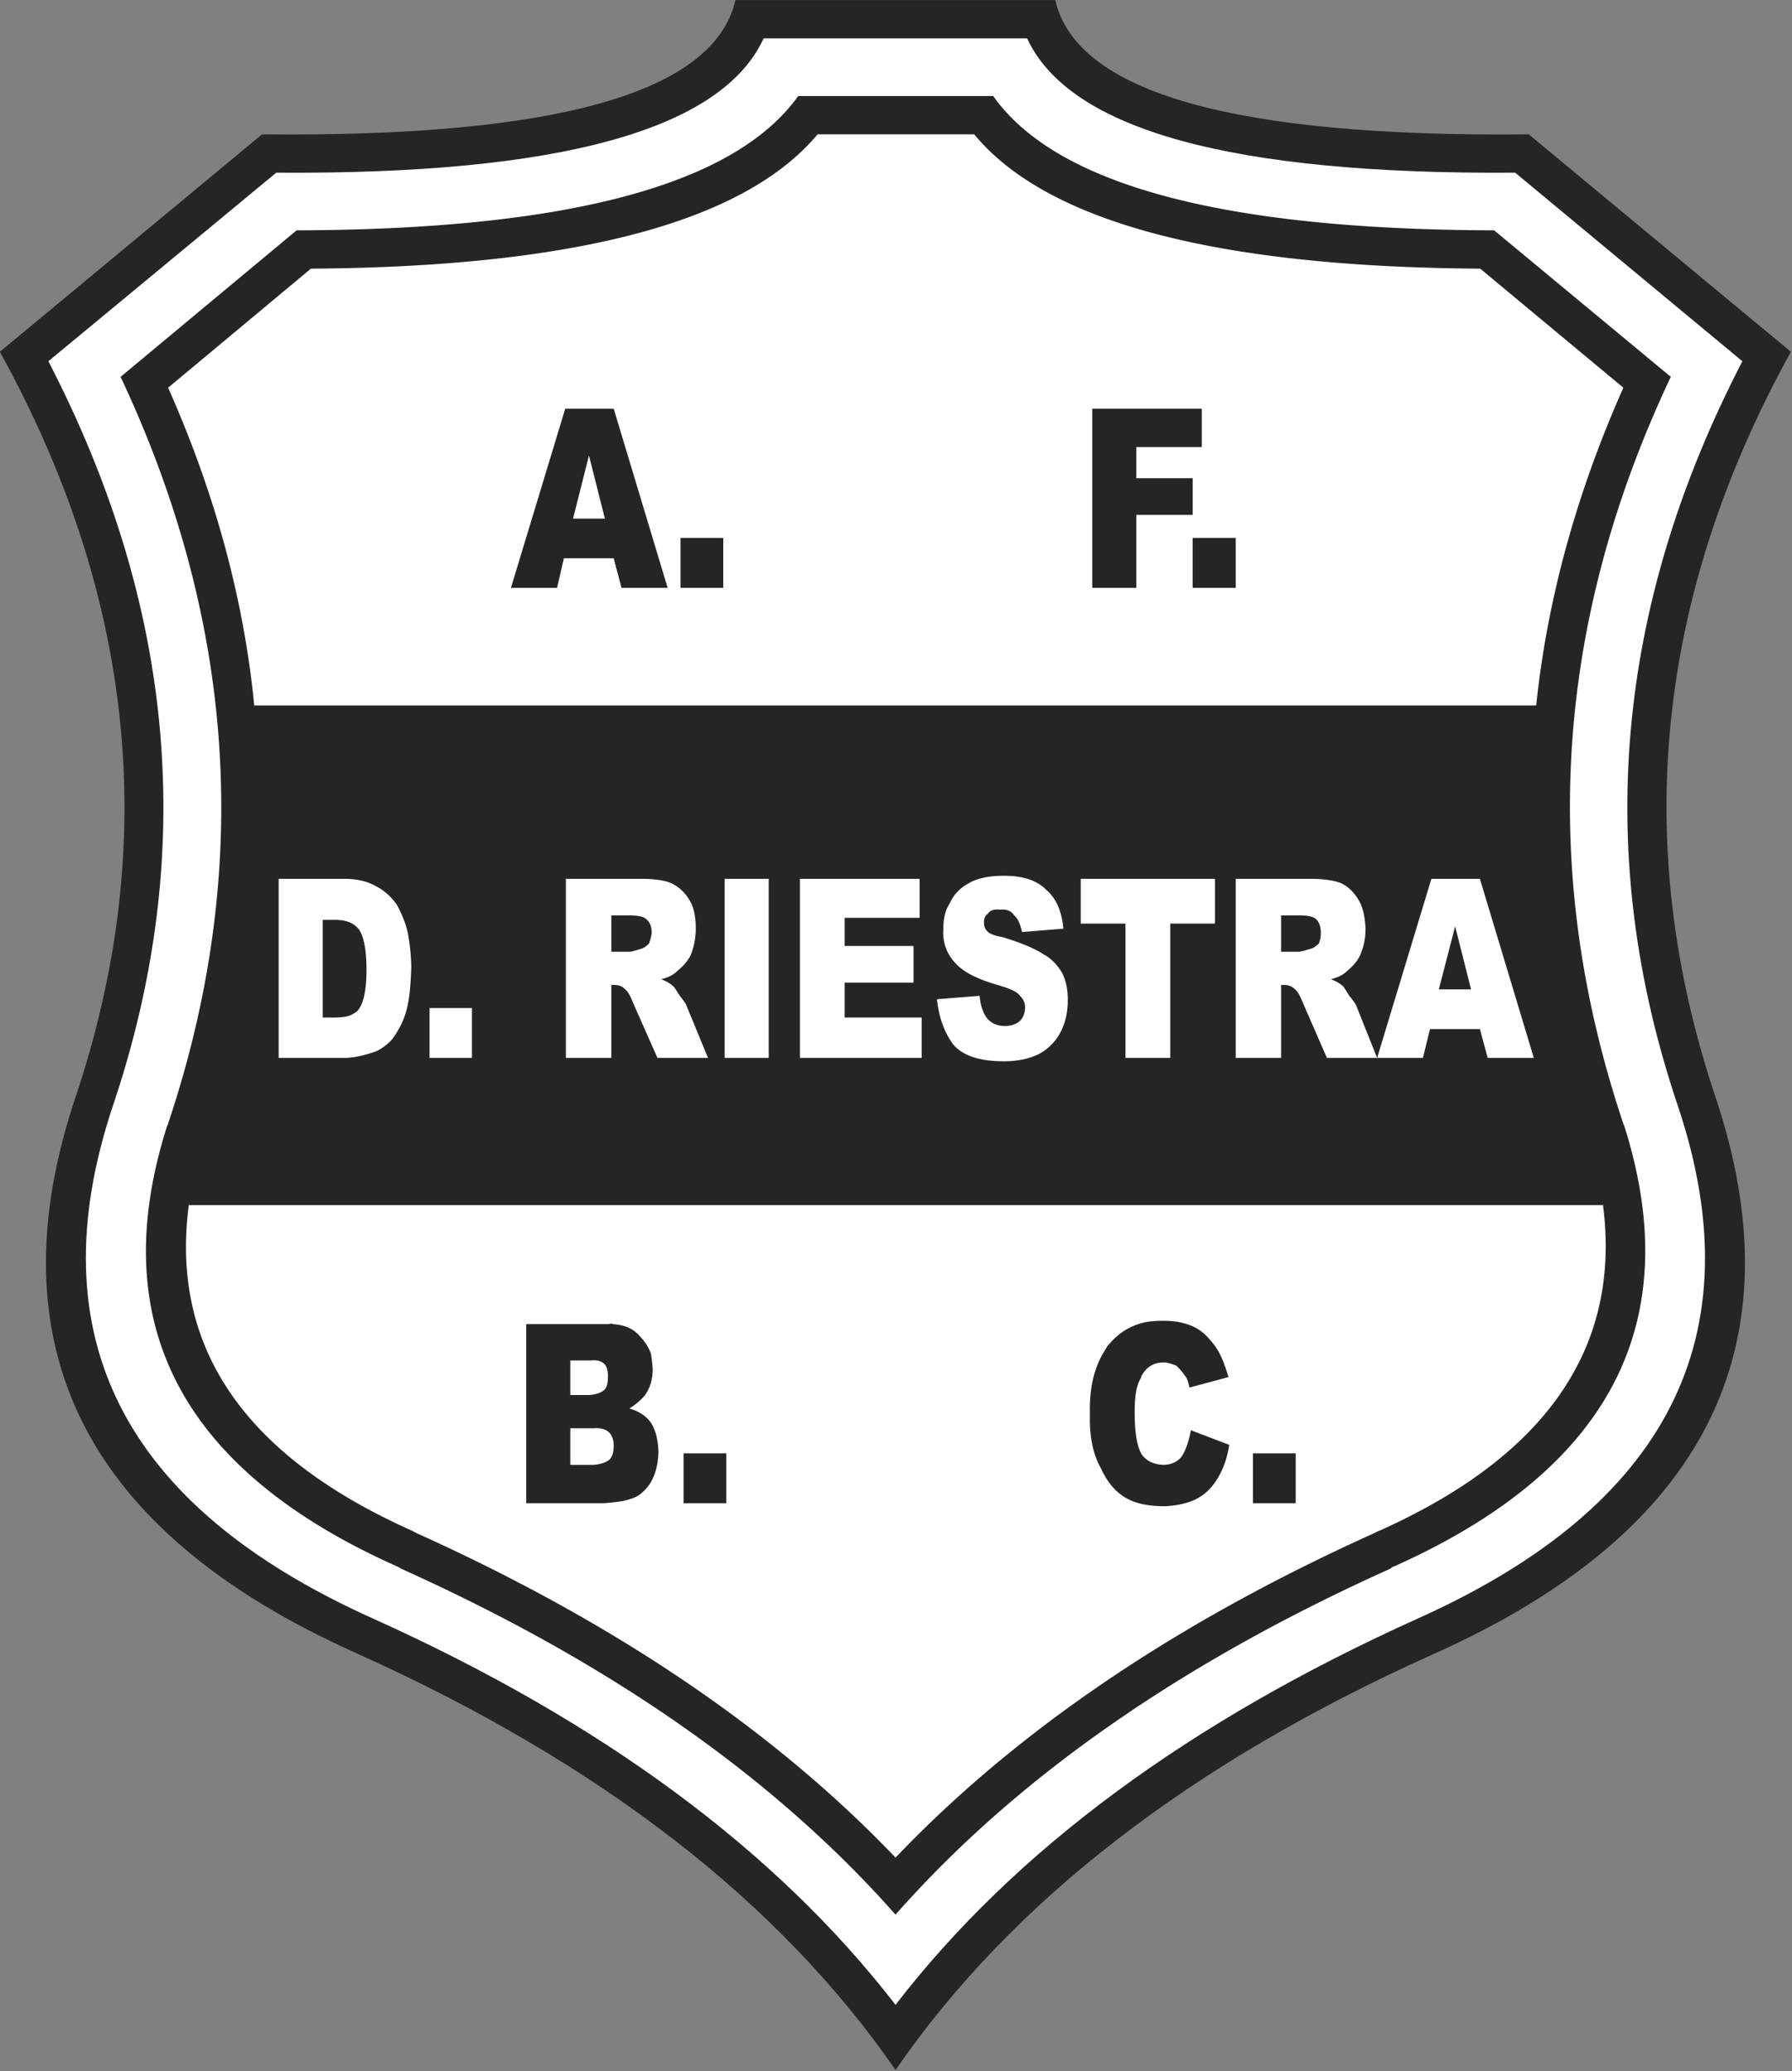
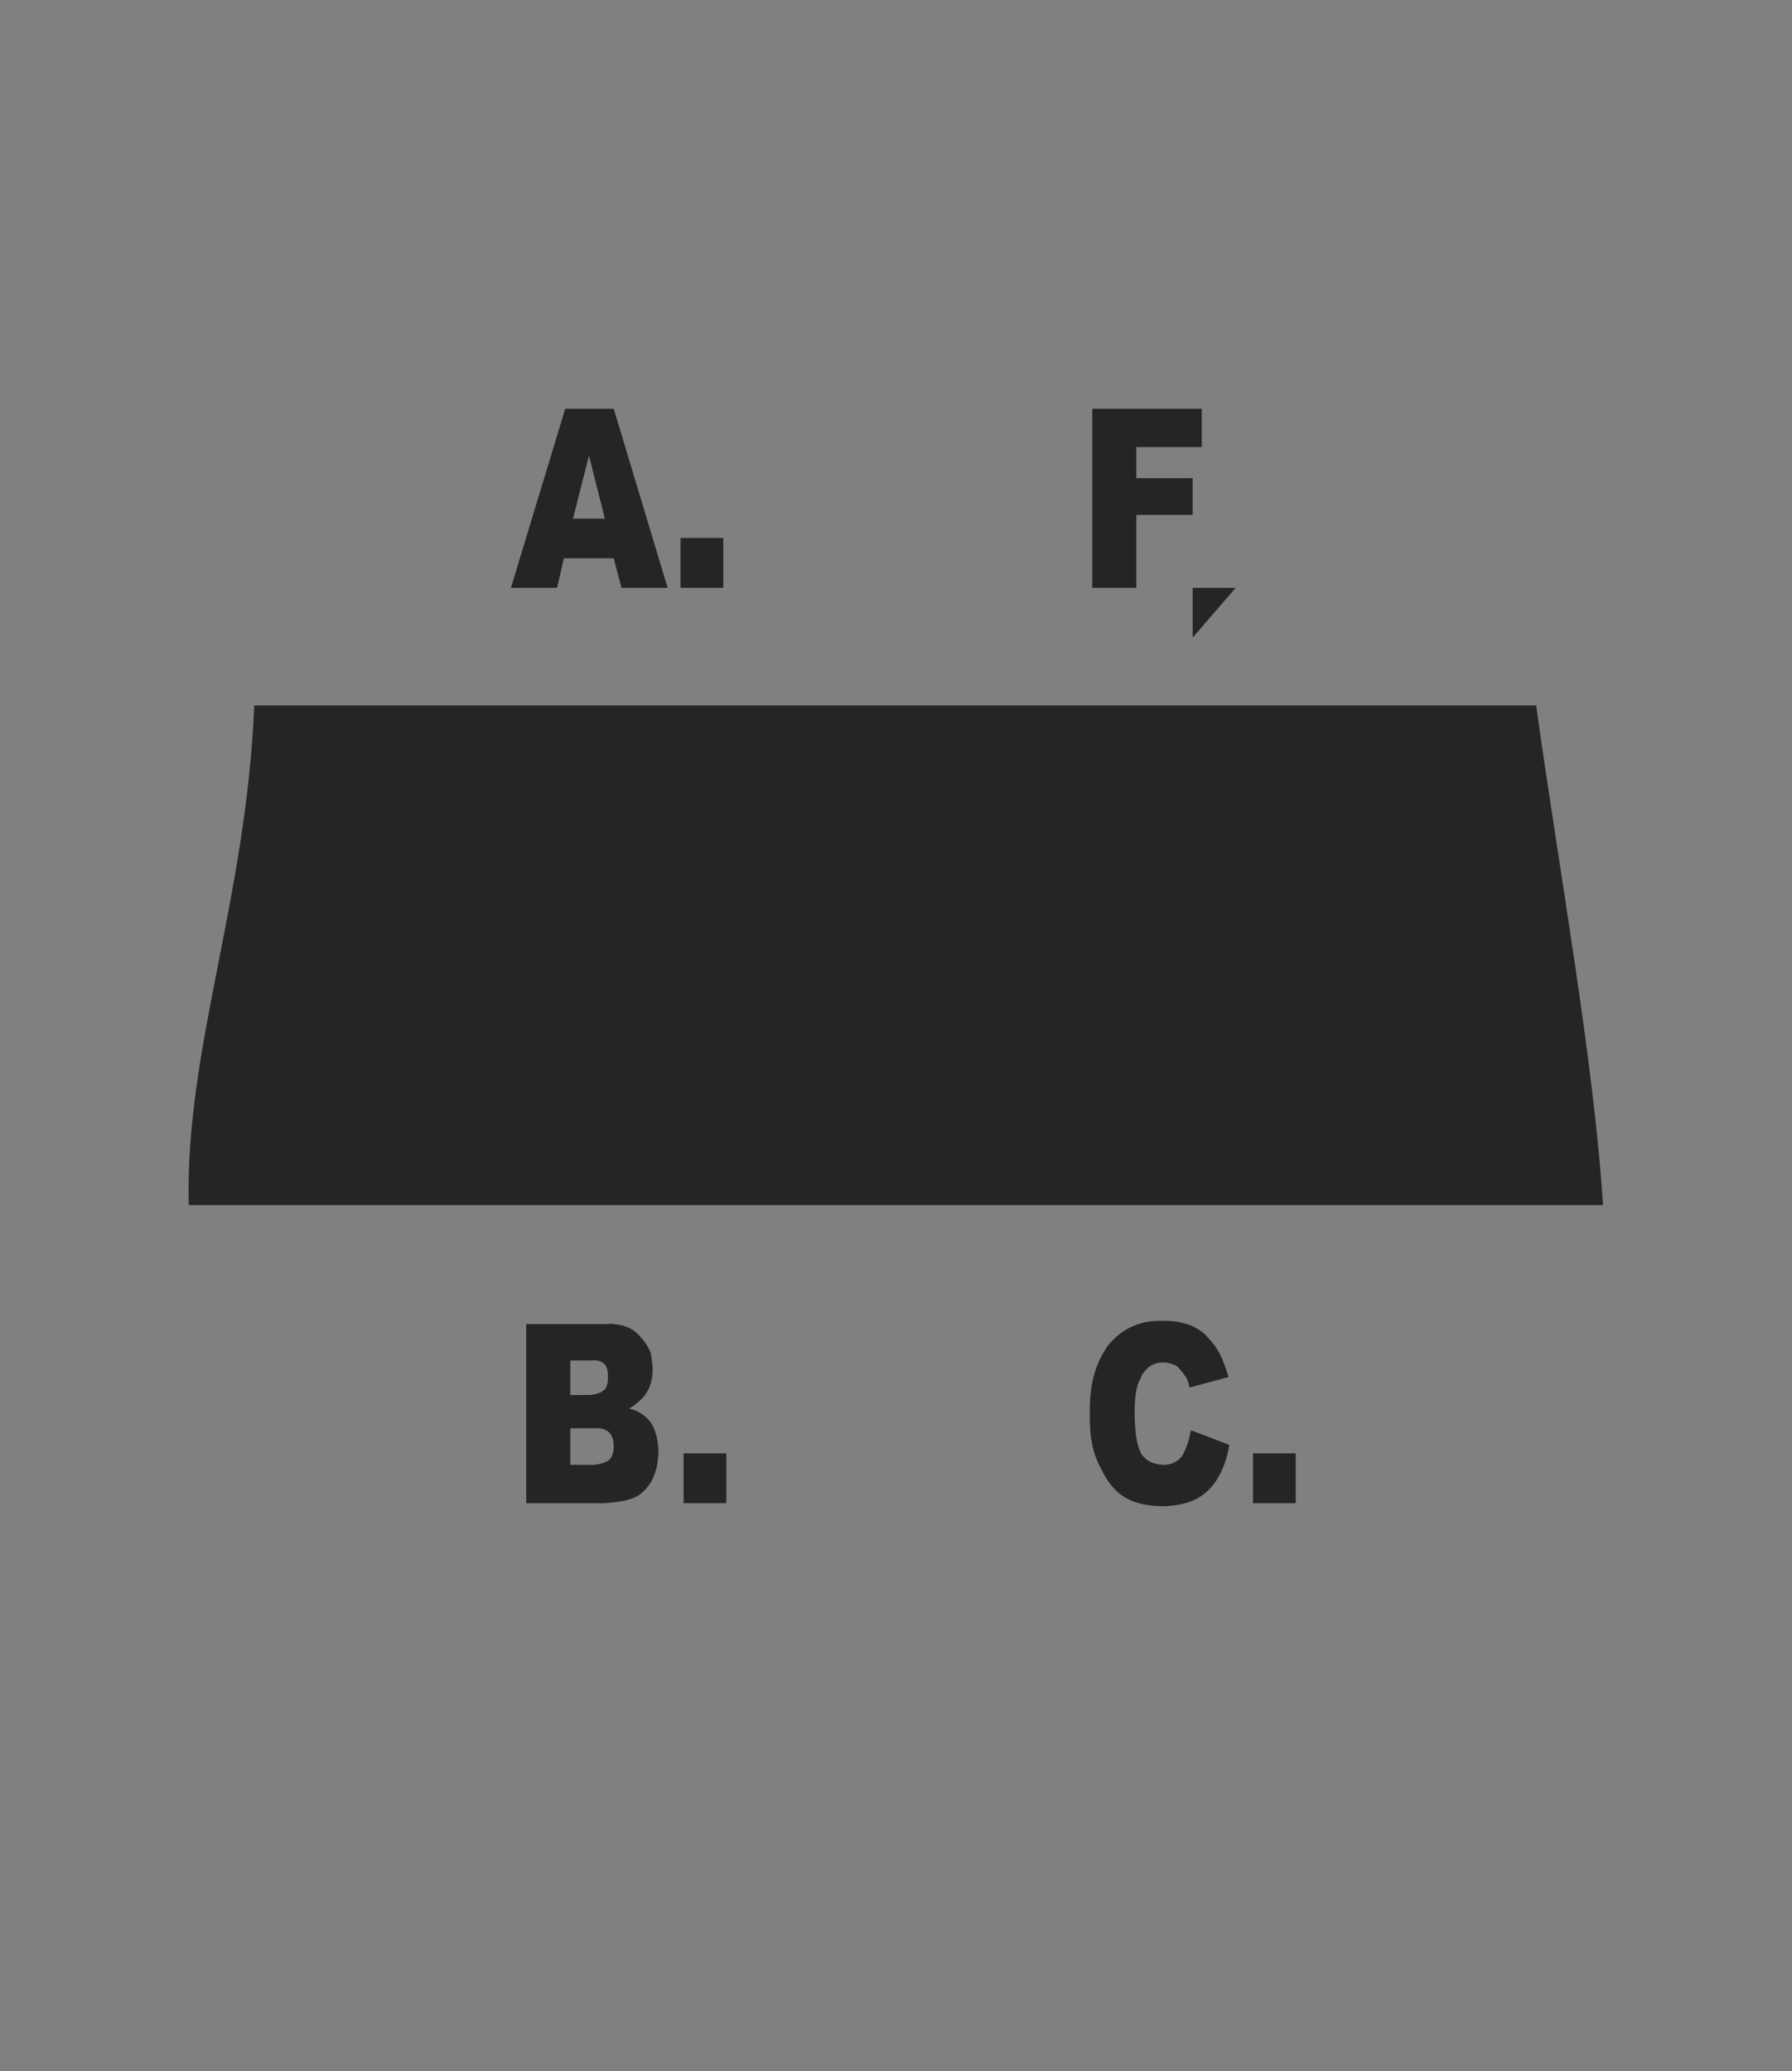
<svg xmlns="http://www.w3.org/2000/svg" xmlns:ns1="http://sodipodi.sourceforge.net/DTD/sodipodi-0.dtd" xmlns:ns2="http://www.inkscape.org/namespaces/inkscape" width="500" height="577.835" viewBox="0 0 38.551 44.552" version="1.1" id="svg862" ns1:docname="Escudo_del_Club_Deportivo_Riestra.svg" ns2:version="1.1 (c68e22c387, 2021-05-23)">
  <rect x="0" y="0" width="38.551" height="44.552" fill="#808080" stroke="none" />
  <defs id="defs866" />
  <ns1:namedview id="namedview864" pagecolor="#ffffff" bordercolor="#666666" borderopacity="1.0" ns2:pageshadow="2" ns2:pageopacity="0.0" ns2:pagecheckerboard="0" showgrid="false" ns2:zoom="0.56229131" ns2:cx="56.020784" ns2:cy="219.63704" ns2:window-width="1366" ns2:window-height="705" ns2:window-x="-8" ns2:window-y="-8" ns2:window-maximized="1" ns2:current-layer="g1070" />
  <g fill-rule="evenodd" clip-rule="evenodd" id="g860" transform="translate(-90.675,-30.758)">
    <g id="g1070" transform="matrix(0.238,0,0,0.238,86.999,30.084)">
      <g id="g1583">
-         <path d="M 110.832,2.834 H 81.924 c -1.9,8.369 -16.186,12.416 -42.794,12.14 l -23.696,19.65 c 12.2,22.133 14.469,44.512 6.897,67.195 -7.664,22.654 0.797,39.484 25.382,50.459 21.888,9.84 38.135,22.377 48.68,37.645 10.515,-15.268 26.761,-27.805 48.742,-37.645 24.492,-10.975 32.953,-27.805 25.32,-50.459 -7.57,-22.683 -5.334,-45.062 6.867,-67.195 L 153.627,14.975 C 127.018,15.25 112.732,11.204 110.832,2.834 Z" fill="#262526" id="path848" />
-         <path d="m 84.469,6.299 h 23.818 c 3.832,8.277 18.516,12.323 44.113,12.139 l 20.539,17.044 c -11.527,22.256 -13.488,44.695 -5.795,67.411 6.898,20.723 -0.98,36.08 -23.48,46.197 -20.693,9.318 -36.48,20.938 -47.271,34.945 C 85.572,170.027 69.785,158.408 49.093,149.09 26.592,138.973 18.744,123.615 25.611,102.893 33.305,80.178 31.343,57.738 19.817,35.482 l 20.6,-17.044 c 25.567,0.184 40.25,-3.862 44.052,-12.139 z" fill="#ffffff" id="path850" />
-         <path d="M 105.223,11.51 H 87.595 C 81.863,19.541 66.781,23.588 42.257,23.649 l -15.91,13.243 c 10.484,22.317 11.925,44.849 4.23,67.686 v -0.062 c -5.702,17.812 1.165,31.115 20.661,39.852 0.153,0.062 0.276,0.123 0.46,0.246 18.883,8.492 33.751,18.883 44.694,31.268 10.914,-12.385 25.843,-22.775 44.726,-31.268 a 0.986,0.986 0 0 1 0.43,-0.246 c 19.465,-8.736 26.363,-22.039 20.691,-39.852 v 0.062 c -7.695,-22.837 -6.314,-45.369 4.23,-67.686 L 150.5,23.649 C 125.975,23.588 110.893,19.542 105.223,11.51 Z" fill="#262526" id="path852" />
-         <path d="m 89.343,14.974 h 14.163 c 6.529,7.909 21.795,11.986 45.736,12.139 l 12.938,10.76 c -4.23,9.533 -6.867,19.067 -7.879,28.723 -1.318,12.936 0.184,25.964 4.629,39.085 0,0.061 0,0.184 0.061,0.246 0.645,2.023 1.043,3.924 1.35,5.824 1.654,12.844 -5.09,22.652 -20.201,29.428 h -0.031 c -0.246,0.123 -0.49,0.246 -0.705,0.338 -17.811,8.062 -32.156,17.811 -43.009,29.213 C 85.513,159.328 71.166,149.58 53.356,141.517 a 6.857,6.857 0 0 1 -0.675,-0.338 c -15.174,-6.775 -21.856,-16.584 -20.17,-29.428 0.214,-1.9 0.613,-3.801 1.257,-5.824 0.061,-0.062 0.061,-0.186 0.123,-0.246 C 38.275,92.56 39.777,79.532 38.428,66.596 37.477,56.94 34.872,47.406 30.642,37.873 L 43.547,27.113 C 67.486,26.96 82.752,22.883 89.343,14.974 Z" fill="#ffffff" id="path854" />
-         <path d="M 154.301,66.597 H 38.425 c -0.708,17.525 -6.282,31.134 -5.917,45.155 H 160.34 C 159.515,98.692 156.398,81.71 154.301,66.597 Z M 118.158,46.058 v -2.82 h 5.916 v -3.464 h -9.9 v 16.185 h 3.984 v -6.59 h 5.09 V 46.058 Z M 70.919,39.774 H 66.535 L 61.63,55.96 h 4.17 l 0.613,-2.667 h 4.506 l 0.705,2.667 h 4.169 z m -0.797,9.932 h -2.881 l 1.441,-5.702 z m 10.699,6.253 v -4.506 h -3.863 v 4.506 z m 46.32,0 v -4.506 h -3.893 v 4.506 z m 5.425,78.232 h -3.863 v 4.506 h 3.863 z m -57.6,-0.123 c -0.031,-0.98 -0.215,-1.84 -0.613,-2.545 -0.459,-0.705 -1.165,-1.164 -2.023,-1.379 0.582,-0.369 1.042,-0.766 1.379,-1.166 0.521,-0.705 0.736,-1.502 0.736,-2.422 -0.035,-0.451 -0.086,-0.901 -0.153,-1.348 -0.184,-0.553 -0.521,-1.074 -0.92,-1.502 -0.582,-0.736 -1.41,-1.135 -2.514,-1.195 -0.092,-0.062 -0.215,-0.062 -0.398,0 h -7.45 v 16.186 h 6.867 c 0.307,0 0.951,-0.062 1.809,-0.184 0.705,-0.154 1.226,-0.338 1.563,-0.584 0.521,-0.398 0.981,-0.918 1.257,-1.594 0.306,-0.704 0.429,-1.47 0.46,-2.267 z m -4.844,-7.908 c 0.184,0.213 0.246,0.52 0.276,0.918 v 0.215 c 0,0.521 -0.092,0.889 -0.276,1.104 -0.276,0.307 -0.766,0.461 -1.379,0.521 h -1.747 v -3.127 h 1.839 c 0.582,-0.061 1.011,0.063 1.287,0.369 z m 0.797,7.326 c 0,0.521 -0.092,0.918 -0.337,1.225 -0.276,0.277 -0.797,0.461 -1.502,0.521 h -2.084 v -3.311 h 2.084 c 0.705,-0.061 1.226,0.123 1.502,0.461 0.246,0.307 0.337,0.706 0.337,1.104 z m 10.178,0.705 h -3.863 v 4.506 h 3.863 z m 41.415,-11.742 c -0.582,-0.184 -1.227,-0.244 -1.963,-0.244 -0.766,0 -1.41,0.061 -2.023,0.244 -1.164,0.338 -2.084,0.982 -2.85,1.902 -0.119,0.111 -0.213,0.246 -0.275,0.396 -0.982,1.473 -1.504,3.373 -1.441,5.855 -0.062,2.023 0.275,3.648 0.98,4.906 0.613,1.348 1.379,2.207 2.299,2.727 0.92,0.521 2.086,0.736 3.525,0.736 1.104,-0.061 2.084,-0.275 2.852,-0.674 0.736,-0.398 1.379,-0.982 1.9,-1.869 0.521,-0.859 0.859,-1.84 1.043,-3.006 l -3.465,-1.318 c -0.184,0.982 -0.459,1.779 -0.828,2.361 -0.398,0.521 -0.98,0.766 -1.717,0.766 -0.889,-0.061 -1.502,-0.367 -1.93,-0.98 -0.4,-0.705 -0.613,-1.961 -0.613,-3.77 0,-1.441 0.152,-2.484 0.582,-3.127 0,-0.062 0,-0.092 0.031,-0.154 0.459,-0.828 1.104,-1.227 1.992,-1.227 0.398,0 0.734,0.123 1.133,0.277 0.307,0.244 0.521,0.52 0.828,0.949 0.154,0.154 0.275,0.521 0.398,1.043 l 3.525,-0.951 c -0.307,-0.98 -0.582,-1.777 -0.98,-2.422 -0.338,-0.582 -0.766,-1.041 -1.164,-1.439 -0.523,-0.473 -1.155,-0.81 -1.839,-0.981 z" fill="#262526" id="path856" ns1:nodetypes="cccccccccccccccccccccccccccccccccccccccccccccccccccccccsccccccsccccccsccccccsccccccsccccccccccccccsccsccccccc" />
-         <path d="m 51.331,84.622 c -0.521,-0.736 -1.165,-1.318 -1.839,-1.655 -0.767,-0.46 -1.748,-0.705 -2.913,-0.705 h -5.947 v 16.186 h 5.947 c 0.705,0 1.502,-0.152 2.453,-0.459 0.613,-0.154 1.257,-0.584 1.839,-1.197 0.521,-0.705 0.981,-1.501 1.257,-2.452 0.307,-0.98 0.429,-2.299 0.49,-3.985 0,-1.104 -0.123,-2.176 -0.306,-3.188 -0.215,-0.981 -0.583,-1.779 -0.981,-2.545 z m -6.713,1.348 h 1.104 c 0.981,0 1.747,0.276 2.207,0.92 0.398,0.644 0.644,1.778 0.644,3.587 0,1.227 -0.123,2.146 -0.307,2.729 -0.184,0.613 -0.459,1.042 -0.797,1.195 -0.429,0.306 -0.981,0.398 -1.87,0.398 h -0.98 V 85.97 Z M 76.13,82.66 c -0.644,-0.276 -1.563,-0.398 -2.759,-0.398 h -6.774 v 16.186 h 4.107 v -6.591 h 0.276 c 0.429,0 0.705,0.123 0.98,0.398 0.245,0.184 0.46,0.583 0.767,1.349 l 2.146,4.843 h 4.568 l -1.931,-4.69 c -0.092,-0.276 -0.337,-0.551 -0.613,-0.919 -0.307,-0.46 -0.46,-0.736 -0.582,-0.858 -0.307,-0.275 -0.645,-0.46 -1.104,-0.644 0.644,-0.153 1.104,-0.398 1.379,-0.675 0.521,-0.429 0.981,-0.889 1.288,-1.502 a 6.51,6.51 0 0 0 0.46,-2.391 c 0,-1.104 -0.184,-1.962 -0.583,-2.606 A 3.82,3.82 0 0 0 76.13,82.66 Z m -2.207,3.31 c 0.307,0.276 0.429,0.675 0.429,1.196 a 4.336,4.336 0 0 1 -0.245,0.951 c -0.214,0.215 -0.46,0.398 -0.674,0.459 -0.521,0.153 -0.889,0.276 -1.042,0.276 h -1.686 v -3.28 h 1.717 c 0.704,0 1.225,0.092 1.501,0.398 z m -15.818,7.971 h -3.831 v 4.506 h 3.831 z m 33.69,-5.609 V 85.787 H 98.57 V 82.262 H 87.749 v 16.185 h 11.005 v -3.648 h -6.959 v -3.157 h 6.223 v -3.31 z m -6.866,-6.07 h -3.986 v 16.185 h 3.986 z m 28.202,4.046 h 4.047 v 12.139 h 4.047 V 86.308 h 4.045 v -4.046 h -12.139 z m -3.127,-3.065 c -0.857,-0.858 -2.115,-1.257 -3.801,-1.257 -1.318,0 -2.422,0.215 -3.188,0.675 -0.797,0.429 -1.381,1.042 -1.717,1.809 -0.43,0.644 -0.582,1.441 -0.582,2.299 -0.094,1.287 0.336,2.33 1.102,3.126 0.736,0.828 2.023,1.441 3.803,1.962 1.041,0.307 1.746,0.583 2.023,0.981 0.307,0.307 0.459,0.644 0.459,1.042 0,0.46 -0.152,0.89 -0.459,1.227 -0.338,0.276 -0.797,0.46 -1.35,0.46 -0.736,0 -1.379,-0.276 -1.777,-0.92 -0.277,-0.46 -0.461,-1.042 -0.521,-1.809 l -3.863,0.307 c 0.184,1.625 0.645,2.942 1.441,4.045 0.857,1.043 2.361,1.564 4.629,1.564 1.256,0 2.299,-0.246 3.127,-0.645 a 4.66,4.66 0 0 0 1.961,-1.961 c 0.461,-0.859 0.676,-1.87 0.676,-2.943 0,-0.889 -0.154,-1.687 -0.49,-2.392 -0.43,-0.735 -0.951,-1.318 -1.688,-1.716 -0.766,-0.521 -2.023,-1.042 -3.709,-1.564 -0.736,-0.122 -1.195,-0.306 -1.379,-0.521 -0.184,-0.184 -0.307,-0.398 -0.307,-0.705 -0.031,-0.398 0.061,-0.675 0.367,-0.92 0.154,-0.275 0.582,-0.398 1.074,-0.337 0.551,-0.061 1.012,0.092 1.287,0.521 0.336,0.276 0.551,0.797 0.705,1.502 l 3.74,-0.306 c -0.153,-1.624 -0.674,-2.758 -1.563,-3.524 z m 28.234,0.919 c -0.4,-0.674 -0.92,-1.195 -1.564,-1.502 -0.705,-0.276 -1.625,-0.398 -2.852,-0.398 h -6.682 v 16.186 h 4.107 v -6.591 h 0.275 c 0.398,0 0.705,0.123 0.982,0.398 0.244,0.184 0.459,0.583 0.766,1.349 l 2.115,4.843 h 4.537 l -1.871,-4.69 c -0.123,-0.276 -0.336,-0.551 -0.643,-0.919 -0.277,-0.46 -0.461,-0.736 -0.553,-0.858 -0.307,-0.275 -0.643,-0.46 -1.104,-0.644 0.613,-0.153 1.104,-0.398 1.379,-0.675 0.521,-0.429 0.982,-0.889 1.258,-1.502 0.307,-0.705 0.49,-1.502 0.49,-2.391 -0.058,-1.104 -0.241,-1.962 -0.64,-2.606 z m -3.404,3.004 c 0,0.368 -0.061,0.644 -0.184,0.951 -0.244,0.215 -0.459,0.398 -0.705,0.459 -0.521,0.153 -0.92,0.276 -1.104,0.276 h -1.594 v -3.28 h 1.717 c 0.705,0 1.227,0.092 1.502,0.398 0.245,0.277 0.368,0.675 0.368,1.196 z m 9.228,11.281 0.643,-2.605 h 4.508 l 0.703,2.605 h 4.17 l -4.873,-16.186 h -4.385 l -4.904,16.186 z m 2.913,-11.894 1.439,5.702 h -2.912 z" fill="#ffffff" id="path858" />
+         <path d="M 154.301,66.597 H 38.425 c -0.708,17.525 -6.282,31.134 -5.917,45.155 H 160.34 C 159.515,98.692 156.398,81.71 154.301,66.597 Z M 118.158,46.058 v -2.82 h 5.916 v -3.464 h -9.9 v 16.185 h 3.984 v -6.59 h 5.09 V 46.058 Z M 70.919,39.774 H 66.535 L 61.63,55.96 h 4.17 l 0.613,-2.667 h 4.506 l 0.705,2.667 h 4.169 z m -0.797,9.932 h -2.881 l 1.441,-5.702 z m 10.699,6.253 v -4.506 h -3.863 v 4.506 z m 46.32,0 h -3.893 v 4.506 z m 5.425,78.232 h -3.863 v 4.506 h 3.863 z m -57.6,-0.123 c -0.031,-0.98 -0.215,-1.84 -0.613,-2.545 -0.459,-0.705 -1.165,-1.164 -2.023,-1.379 0.582,-0.369 1.042,-0.766 1.379,-1.166 0.521,-0.705 0.736,-1.502 0.736,-2.422 -0.035,-0.451 -0.086,-0.901 -0.153,-1.348 -0.184,-0.553 -0.521,-1.074 -0.92,-1.502 -0.582,-0.736 -1.41,-1.135 -2.514,-1.195 -0.092,-0.062 -0.215,-0.062 -0.398,0 h -7.45 v 16.186 h 6.867 c 0.307,0 0.951,-0.062 1.809,-0.184 0.705,-0.154 1.226,-0.338 1.563,-0.584 0.521,-0.398 0.981,-0.918 1.257,-1.594 0.306,-0.704 0.429,-1.47 0.46,-2.267 z m -4.844,-7.908 c 0.184,0.213 0.246,0.52 0.276,0.918 v 0.215 c 0,0.521 -0.092,0.889 -0.276,1.104 -0.276,0.307 -0.766,0.461 -1.379,0.521 h -1.747 v -3.127 h 1.839 c 0.582,-0.061 1.011,0.063 1.287,0.369 z m 0.797,7.326 c 0,0.521 -0.092,0.918 -0.337,1.225 -0.276,0.277 -0.797,0.461 -1.502,0.521 h -2.084 v -3.311 h 2.084 c 0.705,-0.061 1.226,0.123 1.502,0.461 0.246,0.307 0.337,0.706 0.337,1.104 z m 10.178,0.705 h -3.863 v 4.506 h 3.863 z m 41.415,-11.742 c -0.582,-0.184 -1.227,-0.244 -1.963,-0.244 -0.766,0 -1.41,0.061 -2.023,0.244 -1.164,0.338 -2.084,0.982 -2.85,1.902 -0.119,0.111 -0.213,0.246 -0.275,0.396 -0.982,1.473 -1.504,3.373 -1.441,5.855 -0.062,2.023 0.275,3.648 0.98,4.906 0.613,1.348 1.379,2.207 2.299,2.727 0.92,0.521 2.086,0.736 3.525,0.736 1.104,-0.061 2.084,-0.275 2.852,-0.674 0.736,-0.398 1.379,-0.982 1.9,-1.869 0.521,-0.859 0.859,-1.84 1.043,-3.006 l -3.465,-1.318 c -0.184,0.982 -0.459,1.779 -0.828,2.361 -0.398,0.521 -0.98,0.766 -1.717,0.766 -0.889,-0.061 -1.502,-0.367 -1.93,-0.98 -0.4,-0.705 -0.613,-1.961 -0.613,-3.77 0,-1.441 0.152,-2.484 0.582,-3.127 0,-0.062 0,-0.092 0.031,-0.154 0.459,-0.828 1.104,-1.227 1.992,-1.227 0.398,0 0.734,0.123 1.133,0.277 0.307,0.244 0.521,0.52 0.828,0.949 0.154,0.154 0.275,0.521 0.398,1.043 l 3.525,-0.951 c -0.307,-0.98 -0.582,-1.777 -0.98,-2.422 -0.338,-0.582 -0.766,-1.041 -1.164,-1.439 -0.523,-0.473 -1.155,-0.81 -1.839,-0.981 z" fill="#262526" id="path856" ns1:nodetypes="cccccccccccccccccccccccccccccccccccccccccccccccccccccccsccccccsccccccsccccccsccccccsccccccccccccccsccsccccccc" />
      </g>
    </g>
  </g>
</svg>